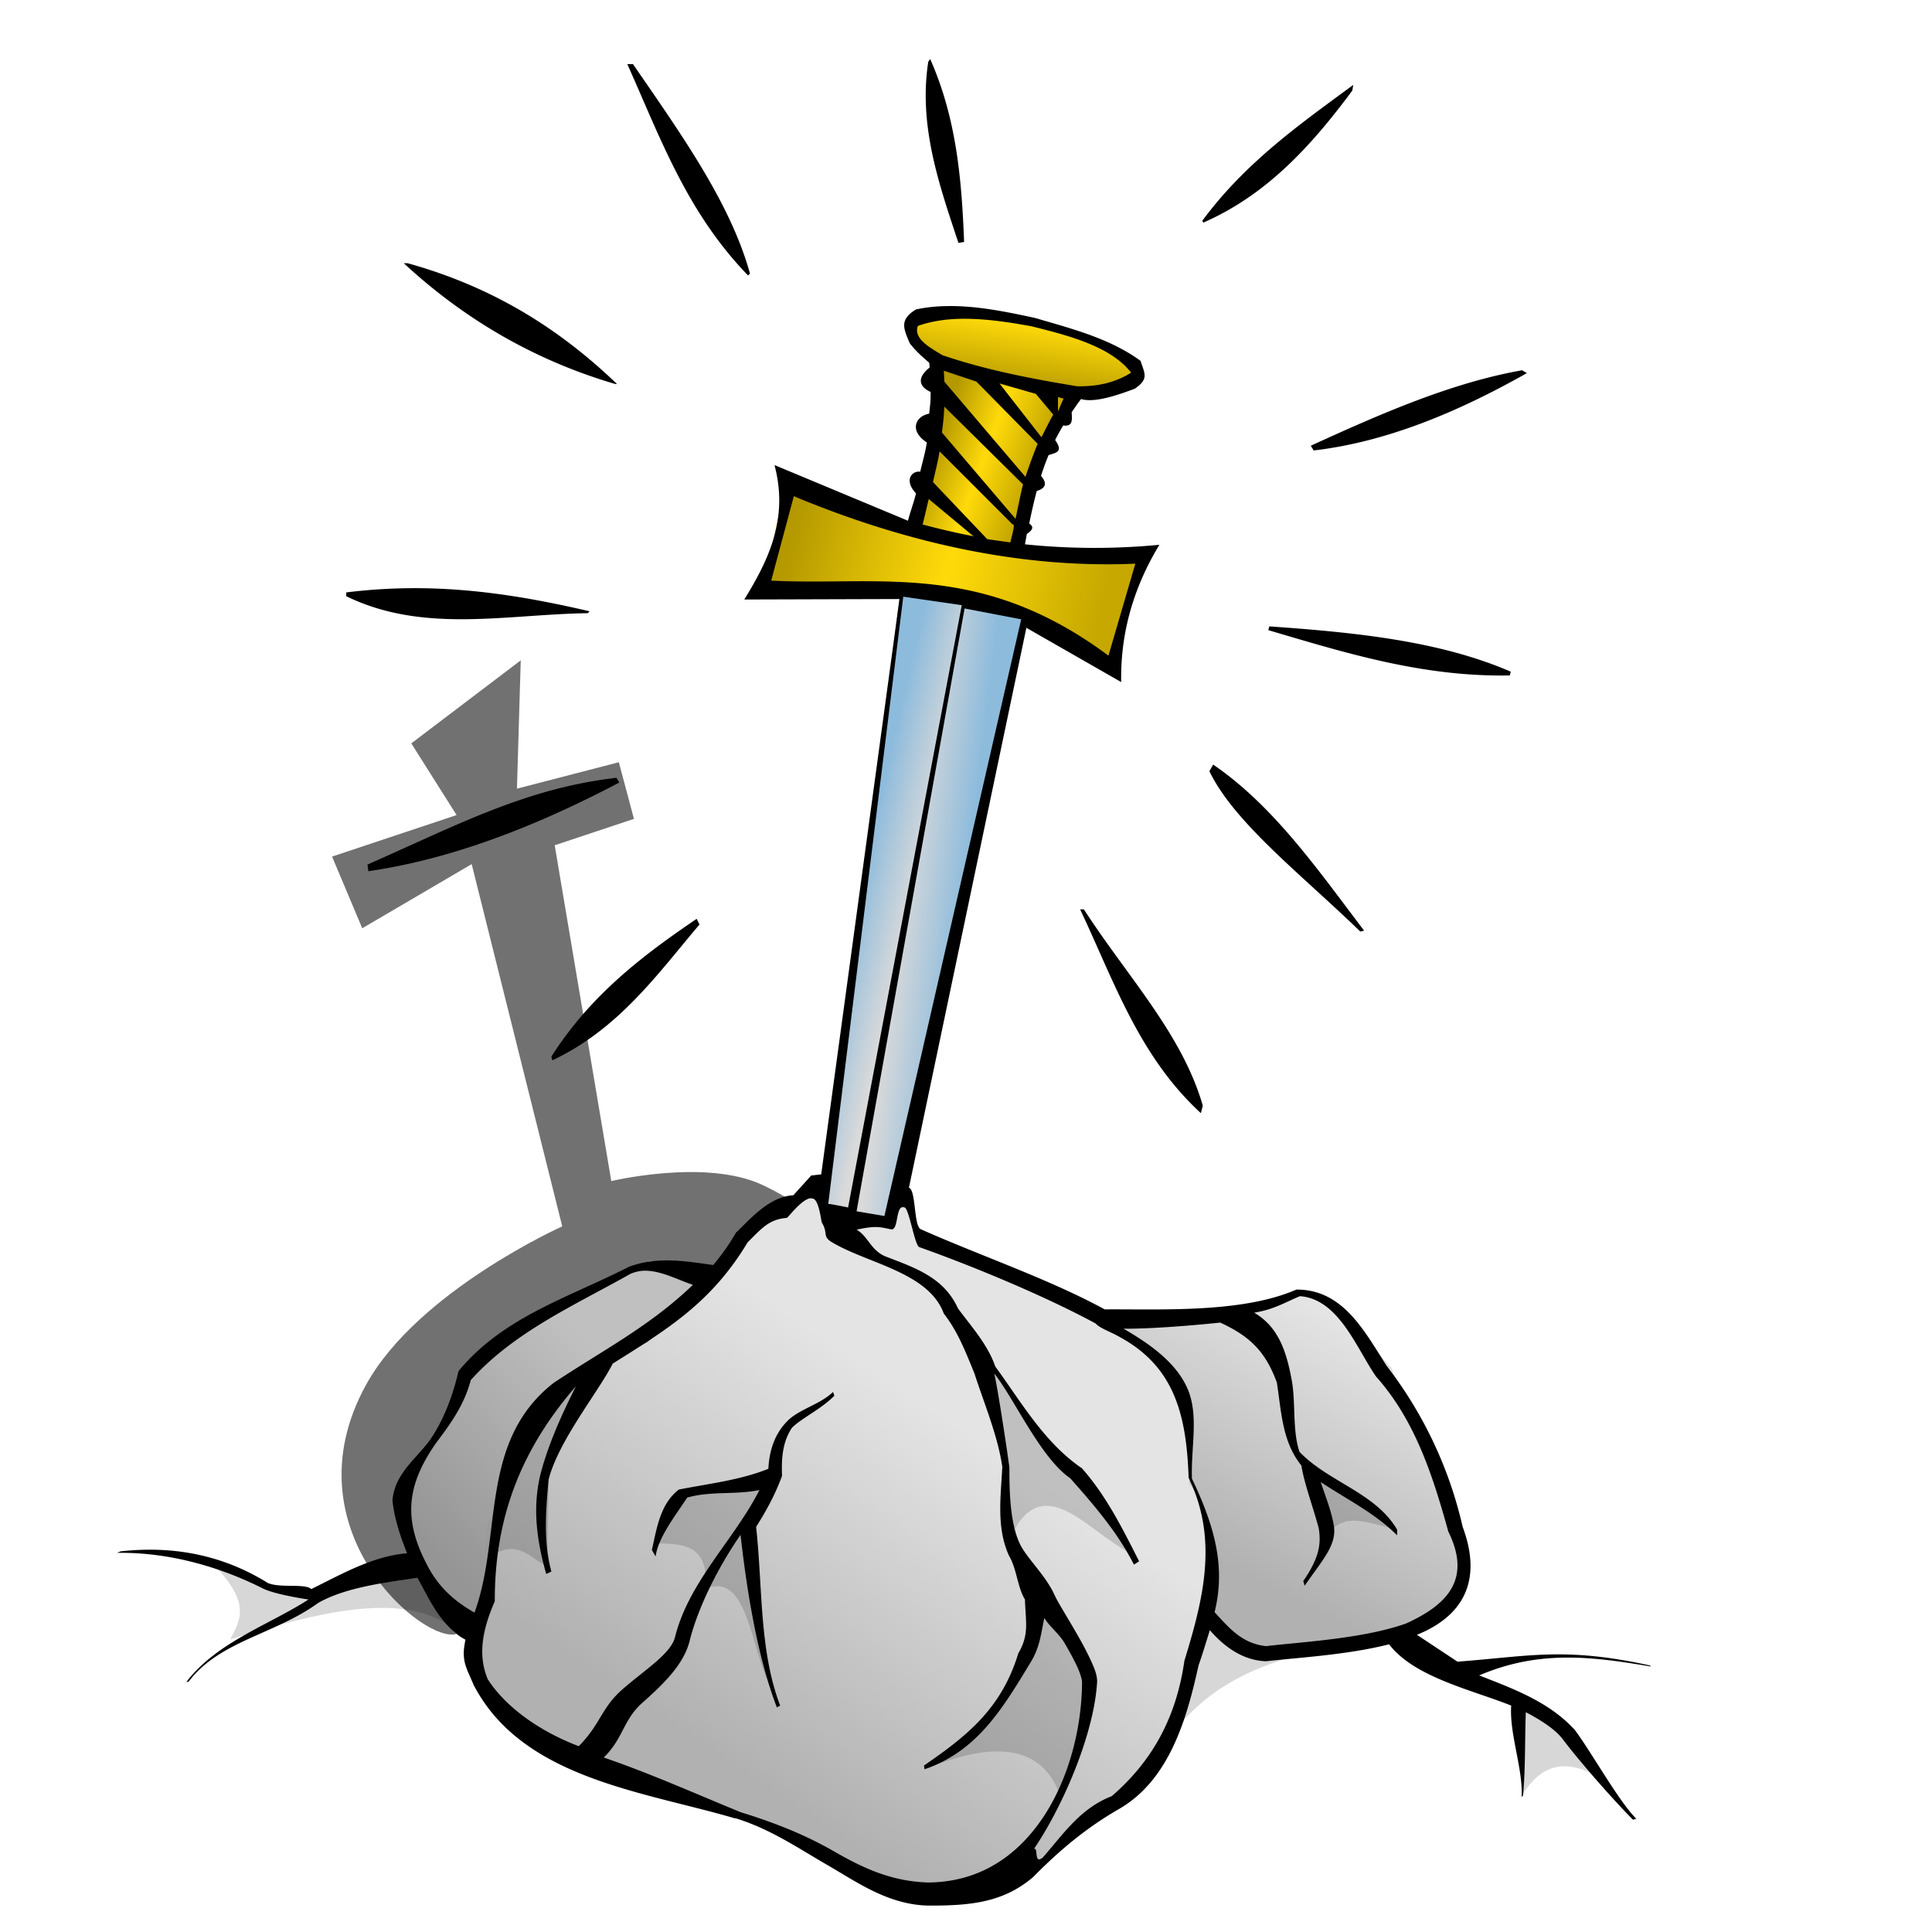
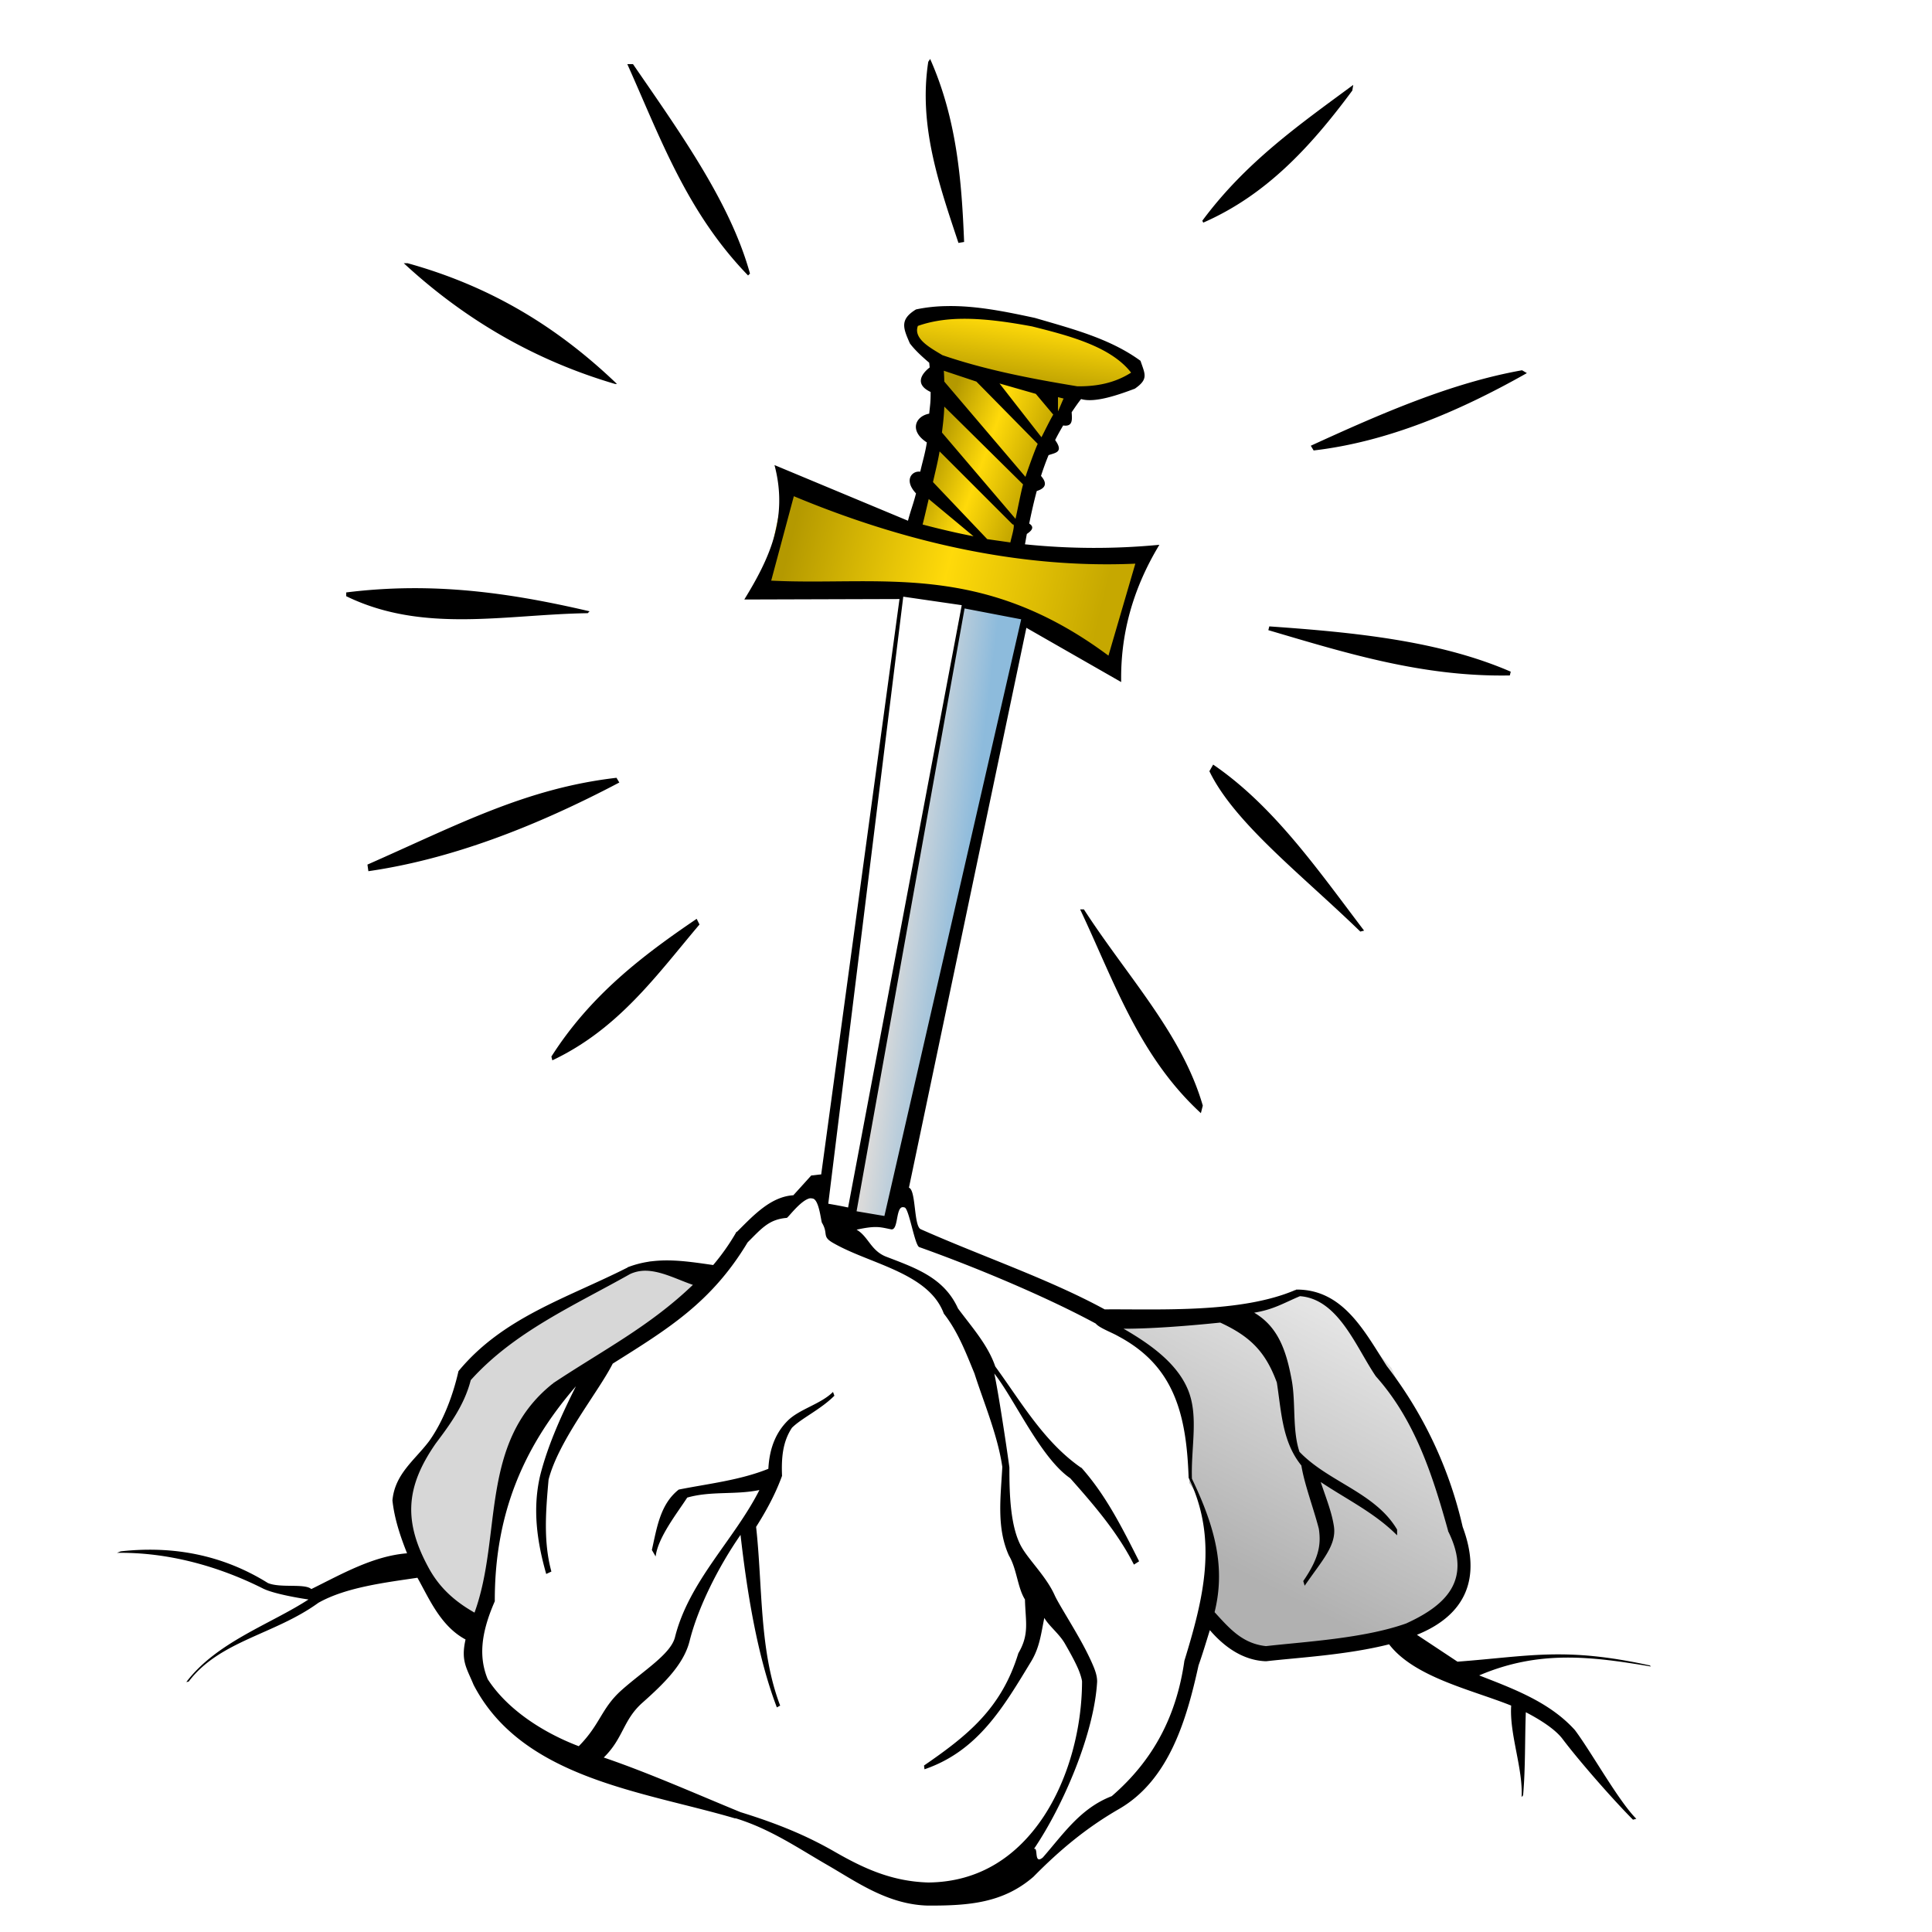
<svg xmlns="http://www.w3.org/2000/svg" xmlns:xlink="http://www.w3.org/1999/xlink" viewBox="0 0 128 128" version="1.0">
  <defs>
    <linearGradient id="h" y2="40.312" xlink:href="#b" gradientUnits="userSpaceOnUse" x2="73" y1="35.312" x1="52.5" />
    <linearGradient id="c">
      <stop offset="0" stop-color="#8dbbdc" />
      <stop offset="1" stop-color="#dadada" />
    </linearGradient>
    <linearGradient id="b">
      <stop offset="0" stop-color="#b49900" />
      <stop offset=".5" stop-color="#ffda0a" />
      <stop offset="1" stop-color="#c6a800" />
    </linearGradient>
    <linearGradient id="e" y2="89.773" xlink:href="#a" gradientUnits="userSpaceOnUse" x2="39.765" y1="101.36" x1="27.522" />
    <linearGradient id="f" y2="94.962" xlink:href="#a" gradientUnits="userSpaceOnUse" x2="64.346" y1="117.45" x1="49.297" />
    <linearGradient id="g" y2="88.649" xlink:href="#a" gradientUnits="userSpaceOnUse" x2="90.984" y1="104.56" x1="82.854" />
    <linearGradient id="a">
      <stop offset="0" stop-color="#b1b1b1" />
      <stop offset="1" stop-color="#e4e4e4" />
    </linearGradient>
    <linearGradient id="i" y2="31.188" xlink:href="#b" gradientUnits="userSpaceOnUse" x2="68.5" y1="28.812" x1="62.125" />
    <linearGradient id="j" y2="17.062" xlink:href="#b" gradientUnits="userSpaceOnUse" x2="69" y1="25.875" x1="67.688" />
    <linearGradient id="l" y2="72.13" xlink:href="#c" gradientUnits="userSpaceOnUse" x2="58.037" y1="72.649" x1="62.314" />
    <linearGradient id="k" y2="64.74" xlink:href="#c" gradientUnits="userSpaceOnUse" x2="59.353" y1="63.875" x1="55.662" />
    <filter id="d">
      <feGaussianBlur stdDeviation="1.009" />
    </filter>
  </defs>
  <g fill-rule="evenodd">
-     <path d="M30.25 108.25c-2.127.71-11.287-6.9-6-16.5 3.416-6.201 13-10.5 13-10.5l-6-24L24 61.5l-2-4.75L30.25 54l-3-4.75 7.25-5.5-.25 8.5L41 50.5l1 3.75L36.75 56l3.75 22.25s6.25-1.5 10 .25 7.25 5 7.25 8.75-22.25 25.75-27.5 21z" filter="url(#d)" fill-opacity=".557" />
-     <path d="M47.222 84.93l-4.152-1.384-3.978 1.903-6.746 3.805-1.557 1.557-.519 1.557-1.038 1.902-1.729 3.46-1.038 2.075 1.211 3.975 2.94 3.29H32l1.384-9.167 2.075-4.152 3.633-3.286 4.324-2.422 3.806-3.113z" fill="url(#e)" />
-     <path d="M53.795 78.357l-1.73 1.384-3.114 2.075-1.729 3.114-4.325 3.978-5.016 2.768-2.422 3.113-3.286 6.401v5.71l-.692 2.94c.587 2.77 2.091 3.25 3.287 4.5 0 0 2.94 1.38 4.151 2.42 1.211 1.03 3.286.69 5.016 1.73 1.73 1.03 4.843 1.55 4.843 1.55l4.671 2.08 5.189 2.59 3.286.7 4.671-.7 2.421-1.21 3.114-3.28 3.978-2.25 2.768-7.44 1.556-5.71-.605-4.5-.865-2.158-.432-5.794-4.498-4.844-5.535-2.594-7.438-3.287-1.383-2.767-.692 2.075-2.422.173-2.421-1.729-.346-1.038z" fill="url(#f)" />
    <path d="M80.086 107.24l1.73 1.56 3.287.86 6.4-1.38 3.286-1.38 2.076-1.73L96 99.805l-2.076-5.189-1.729-3.978-2.941-3.287-2.595-1.729-4.324 1.21s-3.286.519-3.978.519-5.362-.173-5.362-.173l4.324 3.114 1.038 2.422.519 3.805-.087 1.73c.995 1.383 1.727 2.771 1.125 4.151l.172 4.84z" fill="url(#g)" />
    <path d="M62 39.25H50l.875-1.75 1.25-5.875 6 2.875L68 36.75h8l-1.25 3.5-1 4.25-2.875-2.125-4.5-2.5L62 39.25z" fill="url(#h)" />
    <path d="M60.5 34.75s1.375-3.875 1.375-4.375.375-6.625.375-6.625L71.5 26l-1.875 2.625-1.75 4-.25 3.75-4.125-.75-3-.875z" fill="url(#i)" />
    <path d="M62.25 23.875l-2-1.875.25-1.125 2.25-.125 4.75.125s3.25.75 4.875 1.5 2.75 2.375 2.75 2.375l-.75.625-3 .5-4.625-1-4.5-1z" fill="url(#j)" />
-     <path d="M54.624 79.475l5.038-40.482 4.42.353-7.779 41.455-1.679-1.326z" fill="url(#k)" />
+     <path d="M54.624 79.475z" fill="url(#k)" />
    <path d="M63.816 39.612l-7.336 41.1 2.21.265 9.457-40.481-4.331-.884z" fill="url(#l)" />
    <path d="M47.222 84.93l-4.152-1.384-3.978 1.903-6.746 3.805-1.557 1.557-.519 1.557-1.038 1.902-1.729 3.46-1.038 2.075 1.211 3.975 2.94 3.29H32l1.384-9.167 2.075-4.152 3.633-3.286 4.324-2.422 3.806-3.113z" fill-opacity=".157" />
-     <path d="M32.875 102.88l1.25-5.38 4.25-6.75.875.25-2.875 6-.125 6.75c-1.066-.41-1.715-1.65-3.375-.87zM43.5 102.25c0-.5 1.5-3 1.5-3l5.75-1-1.25 3.13 1.625 10.5c-1.387-2.39-1.508-7.8-4.375-6.63.226-2.96-1.526-2.96-3.25-3zM13.875 103.38c2.929 2.87 1.991 3.98 1.375 5.24 5.794-1.83 11.215-3.11 14.375-1l-1.75-3.5-6.625 1.63-3.375-.75-4-1.62zM61.5 117.12c.125-.5 3.75-2.62 3.75-2.62l3-5.62.125-3.63 3.875 5-.625 4.37L70.25 119c-1.321-3.83-5.108-3.35-8.75-1.88zM74.875 102.88l-4.75-6.63-4.5-5.75v2.125l1 4.875.375 4.25c2.115-4.47 5.152-.18 7.875 1.13zM87.375 103.12c.918-3.448 3.007-2.22 4.875-1.87l-3.625-3-2.375-1.375 1.625 4.245-.5 2zM106.62 118.12l-4.5-4.87-1.5-.37.26 6c1.71-2.71 3.7-2 5.74-.76zM77.5 115.12l2.5-7.74 3 2.24h3.125c-3.279.9-6.339 2.3-8.625 5.5z" fill-opacity=".157" />
  </g>
  <path d="M61.625 3.906l-.125.188c-.652 4.22.706 8.104 2 12l.375-.063c-.159-4-.474-8.125-2.25-12.125zm-20.063.344c2.17 4.832 3.927 9.802 8 14l.126-.125c-1.293-4.667-4.537-9.208-7.75-13.875h-.376zm48.094 1.375c-3.53 2.606-7.114 5.104-10 9l.063.125c4.127-1.809 7.069-4.958 9.875-8.75l.062-.375zM26.75 17.438c4.16 3.848 8.84 6.484 14 8h.125c-3.745-3.589-8.132-6.41-13.875-8h-.25zm35.906 2.843a10.46 10.46 0 00-1.968.219c-1.099.673-.849 1.238-.407 2.25.283.381.72.807 1.281 1.281.012.106.022.208.032.313-.611.479-.959 1.146.062 1.625.004.685-.027.772-.094 1.437-.931.173-1.333 1.148-.156 1.906-.114.736-.273 1.213-.437 1.938-.571-.072-1.094.58-.281 1.438-.177.707-.346 1.101-.532 1.812l-8.844-3.688c.945 3.554-.389 6.282-2 8.907l10.282-.031-5.188 38.124c-.073-.009-.584.072-.656.063l-1.188 1.313c-1.487.096-2.615 1.302-3.718 2.406l-.063.031-.031.063a14.727 14.727 0 01-1.5 2.124c-2.004-.287-3.804-.578-5.688.157V84c-.008.006-.023-.006-.031 0-3.999 2.019-8.22 3.282-11.156 6.844-.36 1.596-1.005 3.316-1.937 4.625-.951 1.266-2.275 2.172-2.438 3.937.13 1.214.52 2.374.969 3.504-2.256.18-4.336 1.38-6.344 2.37-.437-.39-2.037-.05-2.875-.4-3.016-1.88-6.308-2.48-9.75-2.1l-.25.1c3.351-.05 6.708.87 9.688 2.37.674.33 2.244.61 3 .72-2.519 1.64-6.083 2.82-8.094 5.47l.156-.03c2.053-2.71 5.689-3.11 8.594-5.22 1.825-1.03 4.421-1.34 6.562-1.66.764 1.35 1.522 3.2 3.188 4.09-.322 1.42.069 1.88.531 3 3.217 6.22 11.241 7.06 17.313 8.85h.062c2.298.71 4.119 1.97 6.062 3.09 1.944 1.12 4.004 2.62 6.657 2.69 2.73.01 4.991-.17 7-1.91 1.752-1.78 3.515-3.25 5.687-4.5 3.324-1.93 4.472-5.97 5.25-9.5.272-.77.507-1.56.75-2.34.893 1.04 2.113 1.98 3.656 2.06h.094c2.075-.24 5.311-.41 8.125-1.12 1.676 2.19 5.476 3.01 8.089 4.06-.126 1.89.79 4.17.69 6.06l.1-.12c.16-1.83.11-3.67.18-5.5 1.1.57 2 1.19 2.44 1.78 1.14 1.51 3.41 4.09 4.66 5.34l.22-.06c-1.19-1.19-2.98-4.43-4.07-5.88-1.67-1.85-4.06-2.73-6.34-3.62 3.98-1.7 7.45-1.25 11.38-.59l-.07-.07c-5.66-1.24-7.97-.61-12.748-.25l-2.687-1.78c3.24-1.31 4.296-3.76 3.031-7.15a27.405 27.405 0 00-5.031-10.66c-1.488-2.319-2.905-5.086-6-5.062l-.031.031h-.032c-3.593 1.543-9.004 1.253-12.624 1.281-3.675-2.005-8.133-3.512-12.188-5.312-.469-.209-.304-2.602-.781-2.75L68 41.594l6.281 3.594c-.051-3.033.698-6.062 2.531-9.094a44.92 44.92 0 01-8.906-.032c.045-.227.08-.461.125-.687.342-.227.517-.461.157-.687.149-.729.306-1.436.5-2.157.66-.205.664-.561.281-1 .146-.461.313-.916.5-1.375.411-.156 1.036-.17.437-1 .16-.324.341-.644.532-.968.657.099.591-.403.562-.876.199-.29.395-.583.625-.874.918.277 2.509-.292 3.563-.688.921-.637.668-.964.374-1.844-2.039-1.494-4.597-2.137-7-2.844-1.928-.413-3.928-.831-5.906-.781zm.875.844c1.599-.044 3.296.214 4.844.5 2.364.595 5.2 1.306 6.563 3.063-1.075.686-2.269.921-3.563.906-3.07-.506-6.101-1.091-8.937-2.063-.789-.48-1.944-1.082-1.626-1.937.826-.295 1.76-.443 2.719-.469zm37.309 3.406c-4.663.826-9.33 2.864-13.996 5l.187.313c4.851-.562 9.607-2.568 14.129-5.125l-.32-.188zm-38.309.031l2.157.719 4.062 4.125c-.24.543-.631 1.647-.812 2.188l-5.376-6.313a17.508 17.508 0 00-.031-.719zm3.688.844l2.406.688 1.156 1.375c-.203.334-.608 1.166-.781 1.5l-2.781-3.563zm3.875.906l.375.094c-.046.063-.331.781-.375.844v-.938zm-7.532.626l5.219 5.156c-.145.516-.383 1.768-.5 2.281l-4.875-5.719c.076-.628.132-1.071.156-1.718zm-.312 2.968l4.844 4.844c.211-.085-.101.898-.156 1.188-.221-.032-1.312-.185-1.532-.219l-3.594-3.781c.152-.676.322-1.339.438-2.032zm-9.656 2.969c7.109 2.968 14.843 4.817 22.625 4.469l-1.781 6.094c-8.483-6.311-15.184-4.608-22.344-4.969l1.5-5.594zm8.937.187l2.969 2.469a53.706 53.706 0 01-3.375-.781c.144-.555.268-1.126.406-1.688zm-34.343 5.907a36.85 36.85 0 00-4.25.281v.25c5.105 2.487 10.573 1.205 16 1.125l.124-.125c-3.866-.9-7.733-1.562-11.874-1.531zm32.656.562l3.875.563L56.188 80c-.44-.097-.886-.176-1.313-.25l4.969-40.219zm4.062.781l3.75.719-9.062 39.531-1.844-.312 7.156-39.938zM84.094 41.5l-.063.25c5.13 1.51 10.224 3.108 15.999 3l.06-.25c-4.706-2.039-10.301-2.603-15.996-3zm-3.719 9.156l-.25.438c1.654 3.427 6.147 6.884 10 10.625l.25-.063c-3.063-4.027-5.978-8.252-10-11zm-39.531.875c-6 .694-10.5 3.106-16.5 5.75l.062.438c5.44-.786 11.01-2.918 16.625-5.875l-.187-.313zm30.718 8.719c2.233 4.717 3.888 9.723 8 13.5l.126-.5c-1.374-4.759-4.994-8.543-7.876-13h-.25zm-25.406.625c-3.578 2.426-7.033 5.055-9.625 9.125l.063.25c4.404-2.085 6.919-5.657 9.75-9l-.188-.375zm7.438 18.531c.087-.028.172-.013.25 0 .444.073.557 1.621.625 1.625.426.731-.034.88.719 1.313.88.506 1.883.881 2.874 1.281 1.983.799 3.824 1.658 4.469 3.406.932 1.186 1.463 2.59 2.031 3.969.599 1.879 1.543 4.102 1.844 6.188-.108 2.023-.393 4.032.438 5.872.526.88.566 2.12 1.062 2.91.036 1.48.308 2.29-.437 3.56-1.121 3.67-3.376 5.46-6.25 7.44l.031.25c3.562-1.22 5.235-4.13 7.094-7.19.539-.92.627-1.78.844-2.84.318.55 1.003 1.06 1.374 1.72.311.54.604 1.07.813 1.53.209.45.313.87.313.97-.006 3.03-.857 6.4-2.563 8.97-1.706 2.56-4.194 4.31-7.625 4.34-2.42-.07-4.287-.94-6.188-2.03-1.893-1.09-3.797-1.87-6.25-2.63-2.951-1.21-6.043-2.59-9.062-3.62 1.31-1.28 1.269-2.48 2.562-3.63 1.476-1.31 2.746-2.57 3.126-4.09.557-2.23 1.903-4.91 3.374-7.03.408 3.6 1.088 7.99 2.407 11.43l.219-.12c-1.398-3.65-1.155-7.89-1.594-11.84.673-1.06 1.28-2.173 1.718-3.379-.046-1.176.033-2.248.657-3.187.642-.642 1.909-1.215 2.812-2.125l-.093-.25c-.797.803-2.231 1.137-3 1.906-.719.717-1.207 1.722-1.282 3.187-1.891.761-3.949.981-5.937 1.376-1.235.972-1.447 2.532-1.781 4.002l.25.43c.151-1.26 1.425-2.87 2.093-3.901 1.589-.451 3.163-.168 4.781-.5-1.65 3.271-4.668 6.041-5.593 9.751-.28 1.12-2.094 2.22-3.531 3.5-1.359 1.21-1.401 2.26-2.844 3.72-2.321-.88-4.72-2.41-6.032-4.44-.569-1.39-.505-2.94.469-5.16-.012-5.59 1.761-10.077 5.375-14.246-.86 1.719-1.843 3.81-2.375 5.937-.509 2.211-.202 4.359.407 6.499l.343-.16c-.54-1.98-.369-4.04-.187-6.089.669-2.607 3.293-5.795 4.25-7.687 3.637-2.289 6.534-4.033 8.937-8.032.946-.946 1.422-1.526 2.594-1.624.086-.008.858-1.085 1.469-1.282zm6.125.594c.053-.029.141-.027.219 0 .295.102.665 2.517.968 2.625 3.893 1.386 8.523 3.348 11.688 5.063.242.295 1.043.578 1.5.843 1.902 1.015 3.015 2.327 3.687 3.907.672 1.579.898 3.42.969 5.468 1.976 4.084.979 8.014-.281 12.124-.518 3.64-2.042 6.58-4.813 8.97-2.062.8-3.161 2.45-4.562 4.06-.628.52-.28-.72-.594-.56 1.96-2.89 3.999-7.68 4.188-11.09 0-.45-.176-.87-.407-1.38-.23-.5-.526-1.07-.843-1.62-.635-1.12-1.352-2.25-1.563-2.72-.53-1.19-1.645-2.27-2.156-3.13-.806-1.34-.844-3.708-.844-5.279v-.062c-.173-1.284-.718-4.911-1-6.219 1.342 1.701 3.071 5.596 5.031 6.938 1.613 1.818 3.153 3.612 4.219 5.722l.344-.22c-1.138-2.25-2.193-4.363-3.813-6.19l-.062-.031c-2.442-1.707-3.934-4.328-5.656-6.688-.484-1.423-1.554-2.61-2.469-3.843-.928-2.053-2.823-2.683-4.781-3.438-1.004-.405-1.159-1.334-1.938-1.781 1.293-.281 1.546-.171 2.25-.031.505.159.348-1.233.719-1.438zm-16.938 4.188c1.048.017 2.132.602 3.125.937-2.88 2.763-5.976 4.334-9.281 6.531v.032h-.031c-4.873 3.902-3.305 10.062-5.156 15.152-1.413-.8-2.324-1.71-2.969-2.84-1.777-3.18-1.601-5.49.406-8.375.902-1.202 1.884-2.516 2.313-4.187 2.879-3.205 6.876-4.954 10.562-7.032a2.42 2.42 0 011.031-.218zm43.344 1.687c2.56.191 3.724 3.405 5.031 5.313 2.571 2.876 3.749 6.503 4.782 10.222v.03l.031.06c1.524 3.12-.057 4.81-2.813 6.06-2.817 1-6.758 1.21-9.281 1.5-1.564-.17-2.41-1.16-3.406-2.25.728-2.93.056-5.6-1.5-8.841-.073-2.101.468-4.176-.281-5.938-.711-1.669-2.355-2.909-4.25-4 1.825.006 4.317-.19 6.406-.406 1.981.913 2.998 1.924 3.75 3.969.304 1.959.353 3.925 1.625 5.5.195 1.226.806 2.831 1.156 4.186.159 1.05.013 1.95-1.031 3.47l.094.31c1.128-1.65 2.129-2.67 1.937-3.94-.14-.92-.5-1.818-.875-2.932 1.755 1.171 3.577 2.042 5.062 3.532v-.38c-1.448-2.456-4.544-3.145-6.468-5.152-.492-1.449-.228-3.346-.532-4.844-.356-1.907-.908-3.458-2.468-4.375 1.288-.214 1.918-.623 3.031-1.094z" fill-rule="evenodd" />
</svg>